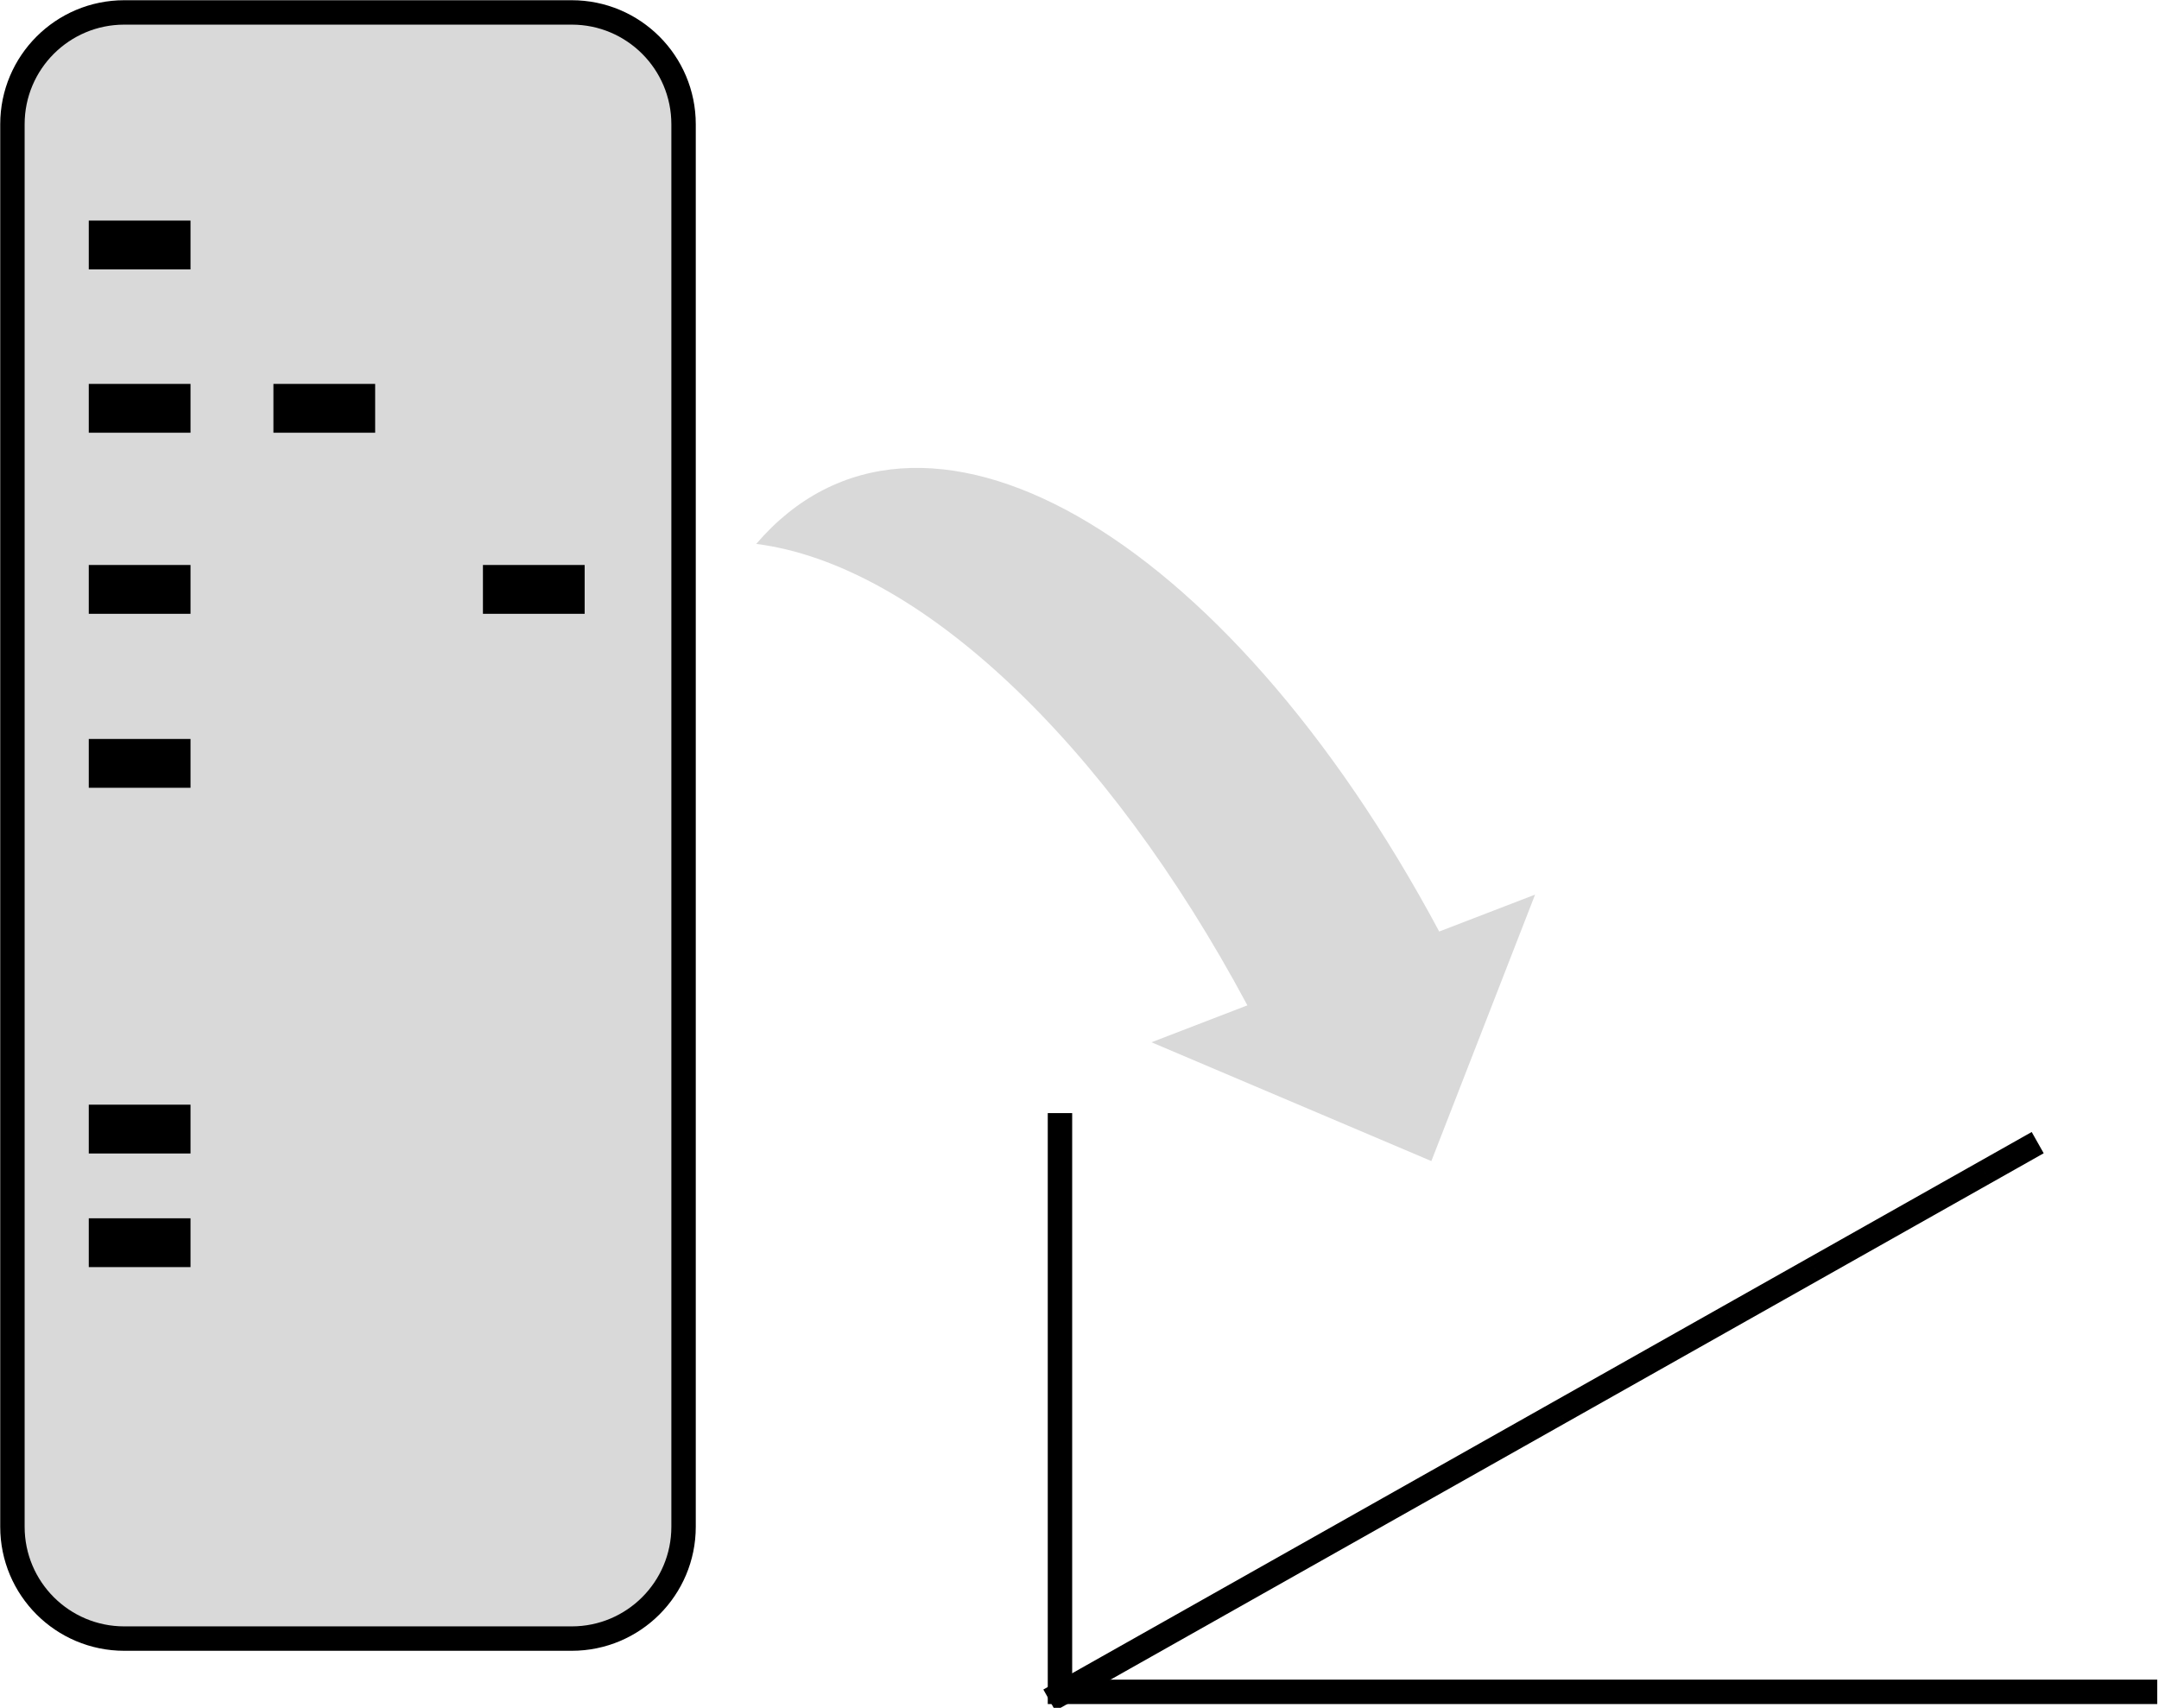
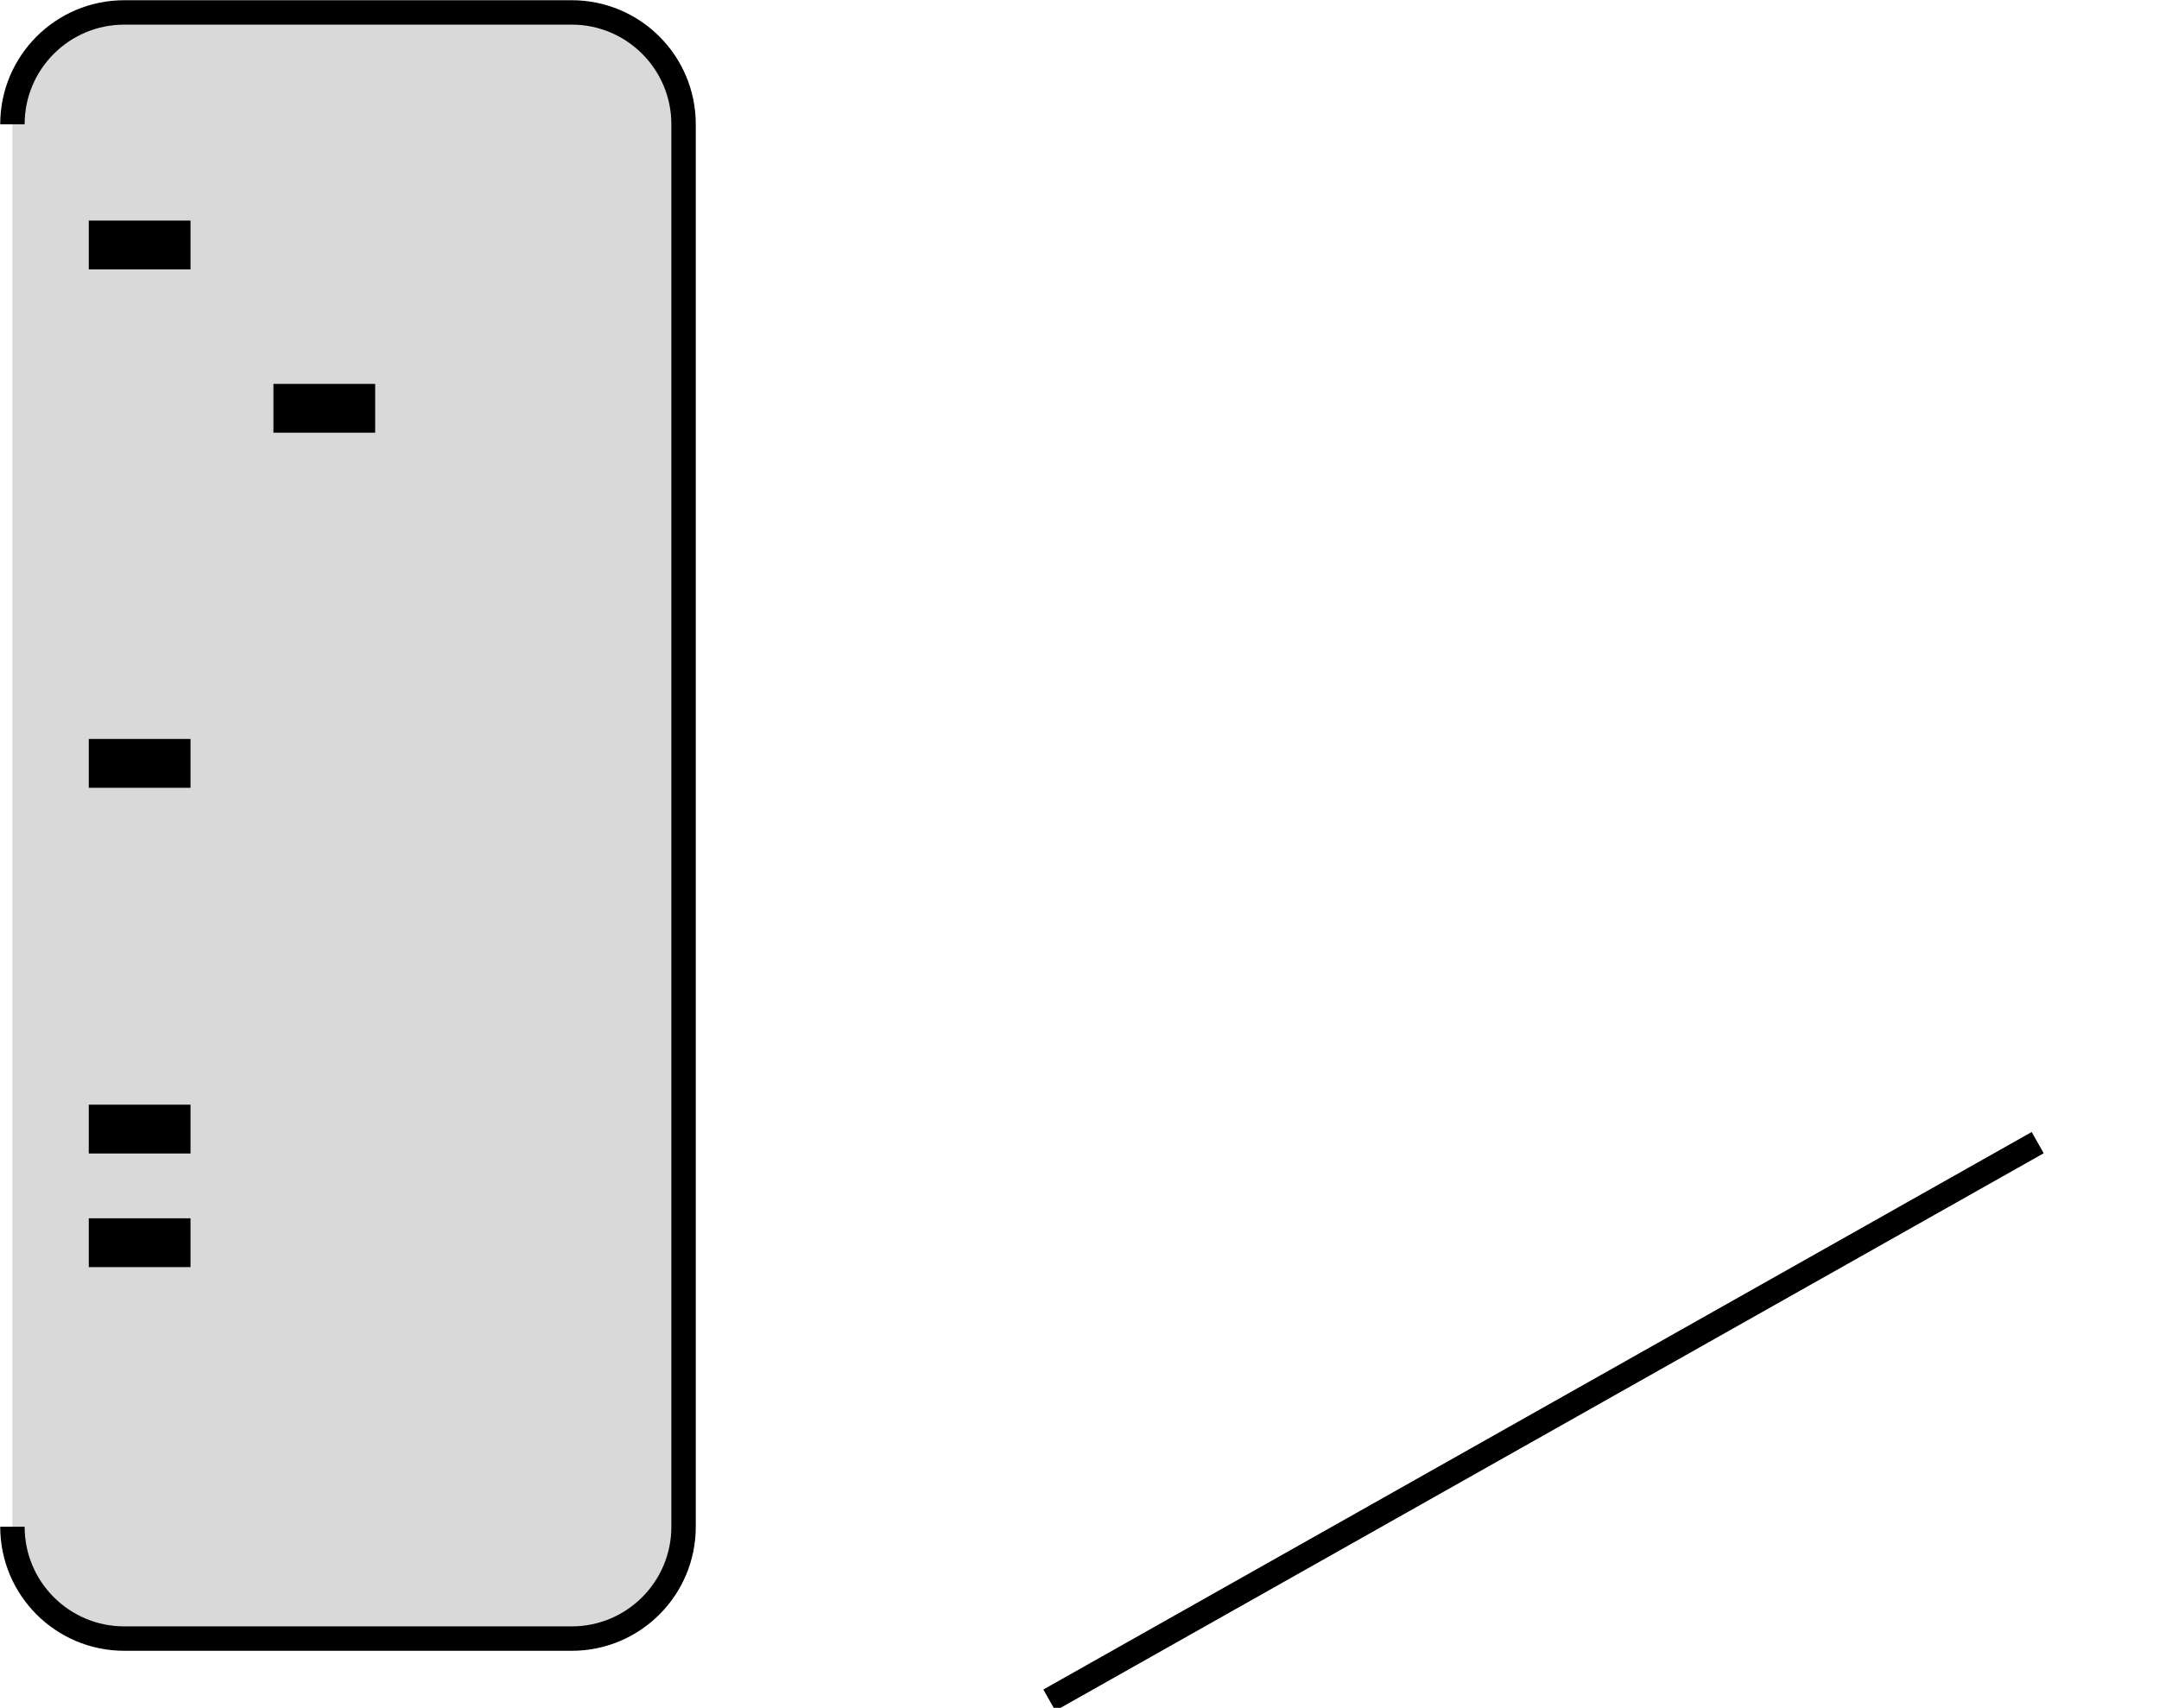
<svg xmlns="http://www.w3.org/2000/svg" width="608" height="481" xml:space="preserve" overflow="hidden">
  <g transform="translate(-1630 -988)">
-     <path d="M1928.5 1301.5 1928.5 1464.5 2237.5 1464.5" stroke="#000000" stroke-width="6.875" stroke-miterlimit="8" fill="none" fill-rule="evenodd" />
-     <path d="M1633.5 1023C1633.5 1005.6 1647.6 991.5 1665 991.5L1791 991.5C1808.4 991.5 1822.5 1005.6 1822.5 1023L1822.5 1418C1822.5 1435.4 1808.4 1449.5 1791 1449.5L1665 1449.5C1647.6 1449.5 1633.5 1435.4 1633.5 1418Z" stroke="#000000" stroke-width="6.875" stroke-miterlimit="8" fill="#D9D9D9" fill-rule="evenodd" />
+     <path d="M1633.5 1023C1633.5 1005.6 1647.6 991.5 1665 991.5L1791 991.5C1808.4 991.5 1822.5 1005.6 1822.5 1023L1822.5 1418C1822.5 1435.4 1808.4 1449.5 1791 1449.5L1665 1449.5C1647.6 1449.5 1633.5 1435.4 1633.5 1418" stroke="#000000" stroke-width="6.875" stroke-miterlimit="8" fill="#D9D9D9" fill-rule="evenodd" />
    <path d="M1655 1057 1683.65 1057" stroke="#000000" stroke-width="13.75" stroke-miterlimit="8" fill="none" fill-rule="evenodd" />
-     <path d="M1655 1103 1683.65 1103" stroke="#000000" stroke-width="13.75" stroke-miterlimit="8" fill="none" fill-rule="evenodd" />
-     <path d="M1655 1154 1683.65 1154" stroke="#000000" stroke-width="13.75" stroke-miterlimit="8" fill="none" fill-rule="evenodd" />
    <path d="M1655 1306 1683.65 1306" stroke="#000000" stroke-width="13.75" stroke-miterlimit="8" fill="none" fill-rule="evenodd" />
    <path d="M1655 1203 1683.65 1203" stroke="#000000" stroke-width="13.75" stroke-miterlimit="8" fill="none" fill-rule="evenodd" />
    <path d="M1655 1338 1683.65 1338" stroke="#000000" stroke-width="13.75" stroke-miterlimit="8" fill="none" fill-rule="evenodd" />
    <path d="M1707 1103 1735.65 1103" stroke="#000000" stroke-width="13.75" stroke-miterlimit="8" fill="none" fill-rule="evenodd" />
-     <path d="M1766 1154 1794.65 1154" stroke="#000000" stroke-width="13.75" stroke-miterlimit="8" fill="none" fill-rule="evenodd" />
-     <path d="M2033.09 1315.01 1954.27 1281.55 1981.28 1271.15C1941.45 1196.73 1888.5 1146.99 1842.96 1141.19 1888.48 1088.15 1974.65 1137.05 2035.3 1250.36L2062.3 1239.96 2033.09 1315.01Z" fill="#D9D9D9" fill-rule="evenodd" />
    <path d="M0 0 272.346 153.646" stroke="#000000" stroke-width="6.875" stroke-linecap="square" stroke-miterlimit="8" stroke-dasharray="20.625 6.875" fill="none" fill-rule="evenodd" transform="matrix(1 0 0 -1 1928.5 1465.15)" />
  </g>
</svg>